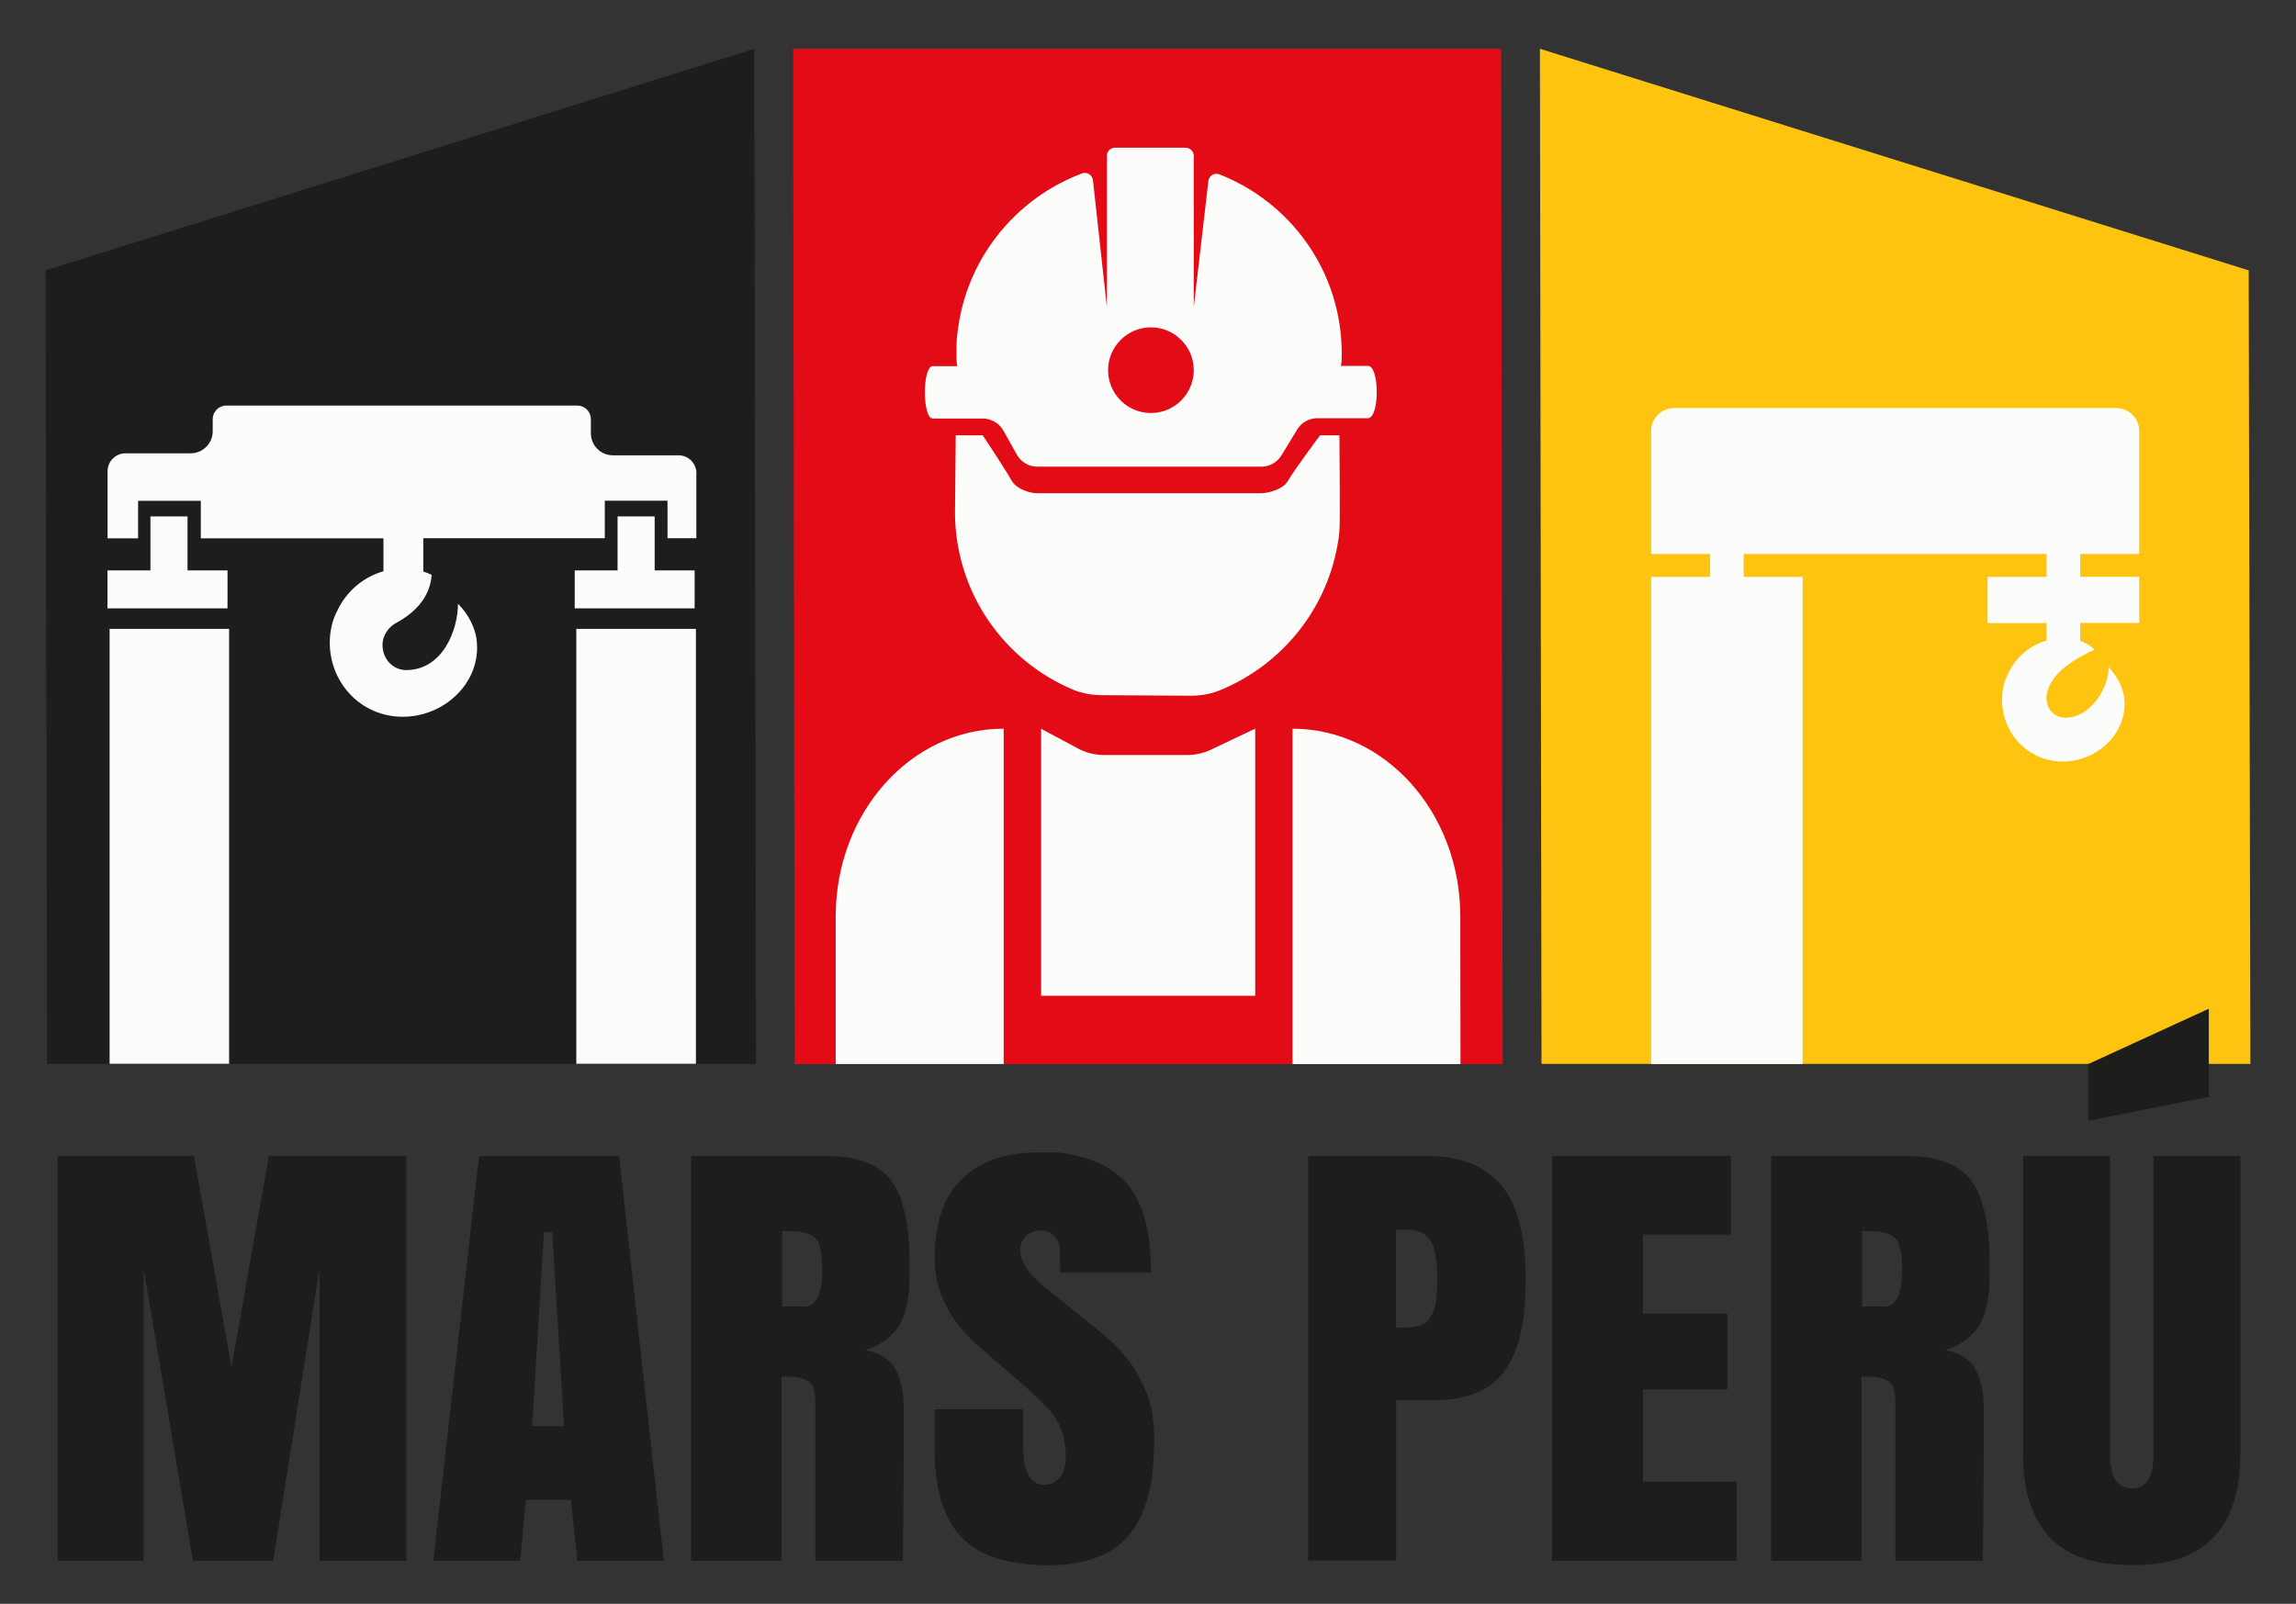
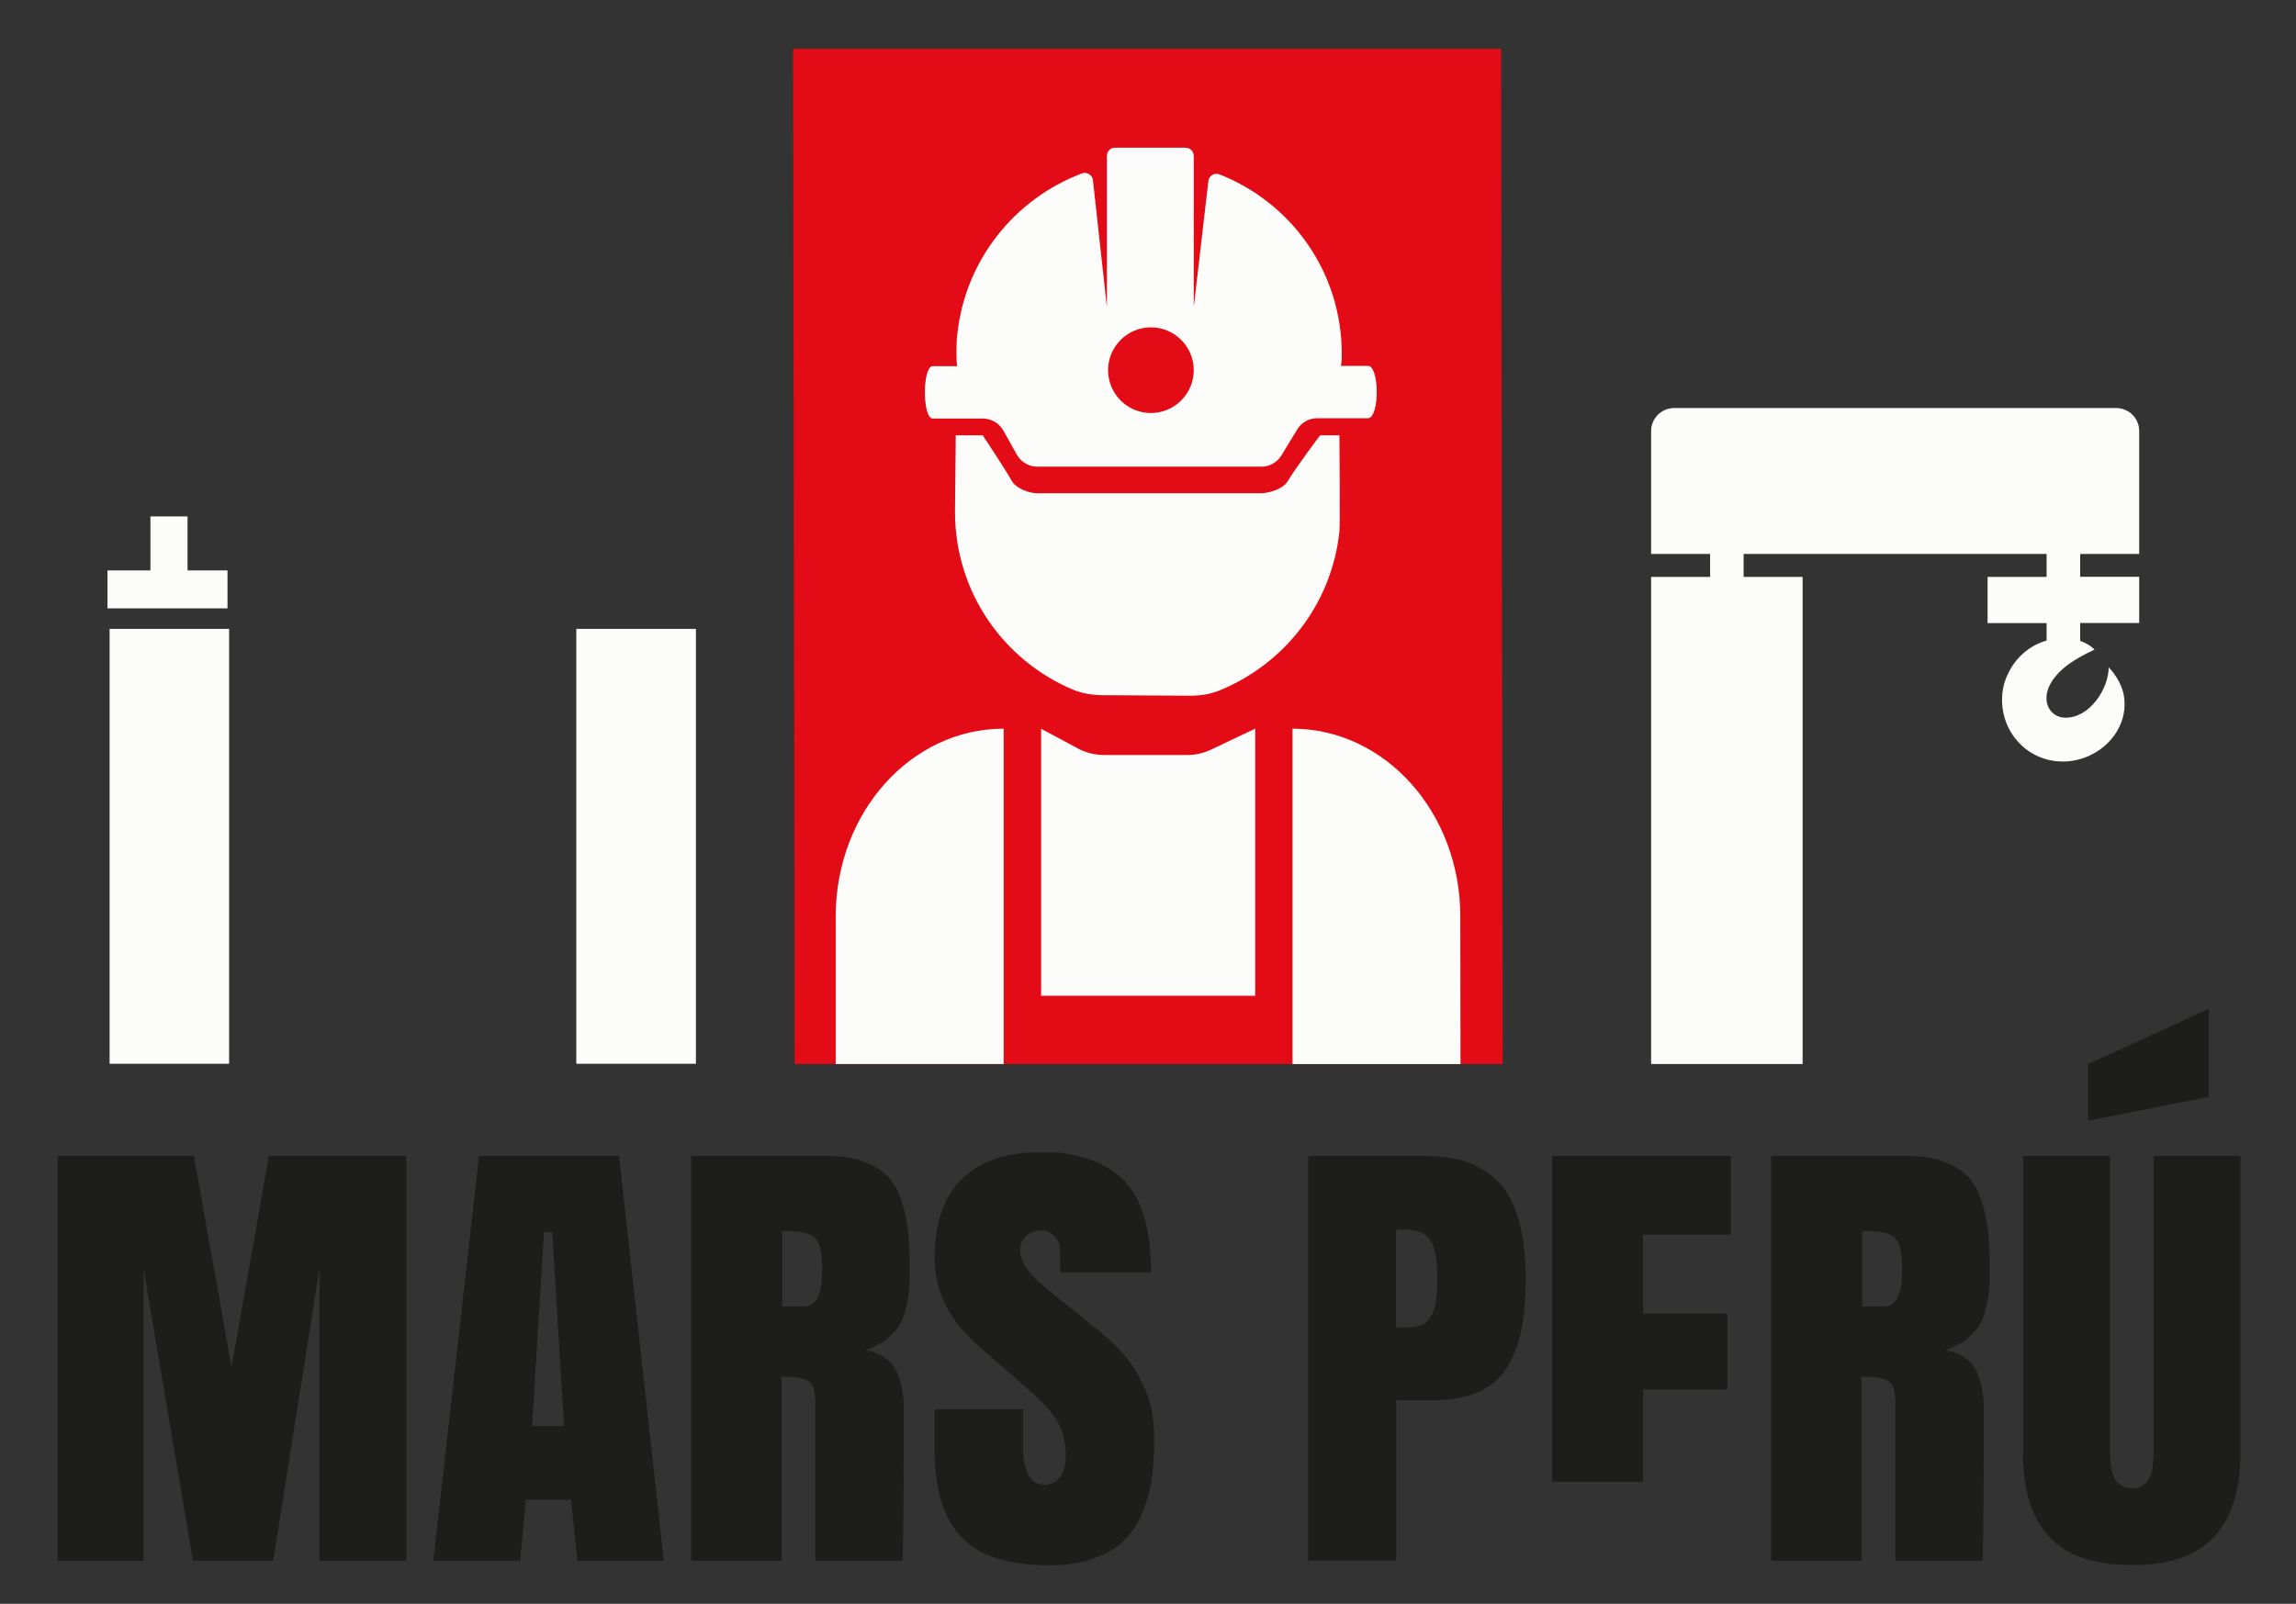
<svg xmlns="http://www.w3.org/2000/svg" id="Capa_1" viewBox="0 0 215.97 150.9">
  <rect x="0" y="0" width="215.97" height="150.9" fill="#333333" stroke="none" />
  <defs>
    <style>      .st0 {        fill: #e20b16;      }      .st1 {        isolation: isolate;      }      .st2 {        fill: #fcfcfa;      }      .st3 {        fill: #1d1d1b;      }      .st4 {        fill: #ffc410;      }    </style>
  </defs>
-   <polygon class="st3" points="71.11 100.1 4.43 100.1 4.28 25.44 70.95 4.59 71.11 100.1" />
-   <polygon class="st4" points="211.68 100.1 145 100.1 144.85 4.59 211.52 25.44 211.68 100.1" />
  <polygon class="st0" points="141.35 100.12 74.75 100.12 74.6 4.59 141.2 4.59 141.35 100.12" />
  <path class="st2" d="M125.99,40.96s.08,8.43,0,9.04c-.71,6.81-5.17,12.49-11.32,14.98-.89.36-1.86.49-2.82.48l-8.08-.05c-.97,0-1.95-.15-2.84-.52-6.51-2.74-11.09-9.15-11.1-16.71,0-.38.07-7.22.07-7.22h2.54s2.14,3.21,2.75,4.32c.47.74,1.67,1.13,2.4,1.13h21.07c.82-.04,1.98-.4,2.43-1.08.82-1.37,3.08-4.37,3.08-4.37,0,0,1.82,0,1.82,0Z" />
  <path class="st2" d="M94.41,68.57v31.54h-15.8v-13.89c0-9.74,7.05-17.66,15.8-17.66h0Z" />
  <path class="st2" d="M118.07,68.55v25.14h-20.14v-25.12l3.5,1.87c.73.39,1.59.6,2.46.6h7.74c.8,0,1.58-.17,2.27-.5l4.16-1.98h.01Z" />
  <path class="st2" d="M137.38,100.12h-15.8v-31.56c8.74.02,15.78,7.92,15.78,17.64l.02,13.92Z" />
  <path class="st2" d="M195.67,52.11v2.16h5.55v4.35h-5.55v1.68c.19.06.92.36,1.35.82-2.03.95-2.97,1.69-3.63,2.47-1.73,2.04-.69,3.94.9,3.94,2.32,0,4.06-2.77,4.06-4.74,0,0,1.35,1.29,1.48,3.06.26,3.13-2.55,5.8-5.8,5.8s-5.71-2.64-5.71-5.8c0-.87.19-1.77.61-2.55.68-1.42,1.97-2.58,3.58-3.03v-1.64h-5.55v-4.35h5.55v-2.16h-28.5v2.16h5.55v45.83h-14.25v-45.83h5.55v-2.16h-5.55v-11.57c0-1.19.97-2.16,2.19-2.16h41.53c1.23,0,2.19.97,2.19,2.16v11.57h-5.55,0Z" />
  <g class="st1">
    <g class="st1">
      <path class="st3" d="M25.7,146.85h-7.55l-4.64-27.46v27.46H5.43v-38.08h12.81l3.54,19.86,3.51-19.86h12.93v38.08h-8.17v-27.46l-4.35,27.46Z" />
      <path class="st3" d="M58.23,108.77l4.21,38.08h-8.13l-.6-5.74h-4.25l-.53,5.74h-8.17l4.3-38.08s13.17,0,13.17,0ZM51.94,115.92h-.77l-1.12,18.26h3.01s-1.12-18.26-1.12-18.26Z" />
      <path class="st3" d="M73.52,129.52v17.33h-8.51v-38.08h12.91c1.32,0,2.45.18,3.39.54s1.68.83,2.22,1.41.97,1.35,1.28,2.32c.31.96.51,1.93.61,2.89s.14,2.13.14,3.5c0,.72-.01,1.3-.04,1.76s-.11,1.03-.26,1.72-.36,1.27-.63,1.73c-.27.46-.68.92-1.23,1.36s-1.22.79-2,1.03c.78.14,1.43.41,1.94.8s.88.87,1.1,1.45c.22.57.37,1.1.45,1.59.08.49.12,1.03.12,1.64,0,6.29-.03,11.07-.1,14.34h-8.22v-14.84c0-.59-.06-1.06-.18-1.41s-.34-.6-.67-.75-.64-.24-.94-.27-.76-.05-1.39-.05h.01ZM73.57,115.83v7.1h2.1c1.12,0,1.67-1.16,1.67-3.49,0-1.54-.22-2.53-.66-2.96s-1.33-.65-2.67-.65h-.45.01Z" />
      <path class="st3" d="M98.76,147.28c-3.9,0-6.69-.89-8.35-2.68-1.67-1.78-2.5-4.54-2.5-8.27v-3.73h8.32v3.42c0,2.45.67,3.68,2.01,3.68.62,0,1.11-.24,1.47-.72s.54-1.11.54-1.89c0-1.02-.14-1.88-.42-2.58s-.7-1.37-1.27-2-1.49-1.5-2.78-2.62l-3.56-3.08c-2.87-2.47-4.3-5.26-4.3-8.37,0-3.38.86-5.89,2.59-7.54,1.73-1.65,4.11-2.47,7.13-2.47h1.48c.78,0,1.78.18,3.01.54s2.32.96,3.27,1.79,1.67,2,2.15,3.49.72,3.31.72,5.46h-8.53l-.05-2.29c-.02-.43-.2-.81-.55-1.15-.35-.33-.74-.5-1.17-.5-.56,0-1.03.17-1.42.51-.39.34-.59.79-.59,1.33,0,1.08.79,2.26,2.37,3.54l5.09,4.11c.83.67,1.55,1.35,2.16,2.04s1.1,1.38,1.46,2.06c.36.68.65,1.29.87,1.84s.38,1.15.47,1.79.14,1.13.16,1.46c.02.33.02.75.02,1.28,0,1.34-.09,2.55-.26,3.65-.18,1.09-.49,2.14-.93,3.15-.45,1.01-1.03,1.86-1.76,2.53-.73.68-1.67,1.21-2.82,1.61-1.16.4-2.5.6-4.03.6h0Z" />
      <path class="st3" d="M123.05,146.85v-38.08h11.11c1.47,0,2.75.19,3.85.57s2.07,1,2.92,1.86,1.49,2.05,1.92,3.57c.44,1.52.66,3.37.66,5.53,0,1.86-.13,3.46-.39,4.79s-.71,2.51-1.35,3.55-1.54,1.81-2.71,2.33-2.61.78-4.31.78h-3.42v15.08h-8.27v.02ZM131.32,115.71v9.2h.48c.45,0,.78-.01,1.02-.04.23-.02.5-.08.81-.17s.54-.23.69-.43c.15-.2.31-.47.47-.81s.27-.78.32-1.33c.06-.54.08-1.2.08-1.96,0-1.67-.22-2.84-.66-3.49s-1.2-.98-2.28-.98h-.93Z" />
-       <path class="st3" d="M145.99,146.85v-38.08h16.83v7.39h-8.27v7.43h7.94v7.15h-7.94v8.68h8.82v7.43h-17.38,0Z" />
+       <path class="st3" d="M145.99,146.85v-38.08h16.83v7.39h-8.27v7.43h7.94v7.15h-7.94v8.68h8.82h-17.38,0Z" />
      <path class="st3" d="M175.11,129.52v17.33h-8.51v-38.08h12.91c1.32,0,2.45.18,3.39.54s1.68.83,2.22,1.41c.54.58.97,1.35,1.28,2.32.31.96.51,1.93.61,2.89s.14,2.13.14,3.5c0,.72,0,1.3-.04,1.76-.02.45-.11,1.03-.26,1.72s-.36,1.27-.63,1.73c-.27.46-.68.92-1.23,1.36s-1.21.79-2,1.03c.78.14,1.43.41,1.94.8.51.39.88.87,1.1,1.45.22.57.37,1.1.45,1.59.08.49.12,1.03.12,1.64,0,6.29-.03,11.07-.1,14.34h-8.22v-14.84c0-.59-.06-1.06-.18-1.41s-.34-.6-.67-.75-.64-.24-.94-.27-.76-.05-1.39-.05h0ZM175.15,115.83v7.1h2.1c1.12,0,1.67-1.16,1.67-3.49,0-1.54-.22-2.53-.66-2.96s-1.33-.65-2.67-.65h-.45,0Z" />
      <path class="st3" d="M190.31,136.76v-27.99h8.17v27.42c0,.42,0,.74,0,.98,0,.24.05.57.12.98.07.42.17.74.31.98.13.24.34.45.61.63.27.18.61.28,1,.28.33,0,.62-.06.87-.17s.44-.28.59-.51c.14-.23.26-.45.35-.67.09-.21.15-.5.18-.86s.05-.63.06-.83c0-.19,0-.46,0-.81v-27.42h8.17v27.99c0,3.44-.82,6.05-2.47,7.84s-4.22,2.67-7.71,2.65c-3.55.02-6.15-.87-7.8-2.65-1.65-1.78-2.47-4.4-2.47-7.84h0ZM196.42,105.45v-5.33l11.35-5.21v8.29l-11.35,2.25Z" />
    </g>
  </g>
  <polyline class="st2" points="61.58 59.17 65.46 59.17 65.46 100.09 54.21 100.09 54.21 59.17 58.09 59.17" />
-   <polygon class="st2" points="54.06 57.24 54.06 53.67 58.09 53.67 58.09 48.59 61.58 48.59 61.58 53.67 65.34 53.67 65.34 57.24 54.06 57.24" />
  <polygon class="st2" points="10.11 57.24 10.11 53.67 14.15 53.67 14.15 48.59 17.64 48.59 17.64 53.67 21.4 53.67 21.4 57.24 10.11 57.24" />
-   <path class="st2" d="M65.5,44.52v6.12h-2.71v-3.53h-5.9v3.53h-17.07v3.14c.27.08.54.19.78.31-.12,1.98-1.44,3.49-3.3,4.5-.7.35-1.32,1.16-1.32,2.09,0,1.32.97,2.37,2.25,2.37,3.49-.04,4.85-3.88,4.85-6.24,0,0,1.63,1.51,1.78,3.65.31,3.8-3.06,6.98-6.98,6.98s-6.86-3.18-6.86-6.98c0-1.05.23-2.13.74-3.06.81-1.71,2.37-3.1,4.31-3.65v-3.1h-17.18v-3.53h-5.9v3.53h-2.87v-6.31c0-.94.76-1.69,1.69-1.69h6.13c1.14,0,2.07-.93,2.07-2.07v-1.14c0-.71.57-1.28,1.28-1.28h33.01c.71,0,1.28.57,1.28,1.28v1.33c0,1.14.93,2.07,2.07,2.07h6.17c.94,0,1.69.76,1.69,1.69h0Z" />
  <polyline class="st2" points="17.68 59.17 21.55 59.17 21.55 100.09 10.31 100.09 10.31 59.17 14.19 59.17" />
  <path class="st2" d="M128.67,34.43h-2.54c.08-.38.08-.77.08-1.15,0-7.72-4.78-14.24-11.52-16.88-.47-.18-.99.16-1.03.66l-1.37,11.84v-14.25c-.01-.42-.35-.75-.77-.75h-6.65c-.42,0-.75.34-.75.76v14.25l-1.31-11.93c-.04-.5-.55-.84-1.02-.67-6.36,2.39-11.01,8.18-11.74,15.14-.08.62-.08,1.23-.08,1.85,0,.38,0,.77.08,1.15h-2.31c-.99,0-.99,4.93,0,4.93h4.7c.8,0,1.54.43,1.94,1.13l1.27,2.27c.39.7,1.13,1.13,1.94,1.13h21.07c.77,0,1.49-.42,1.89-1.08l1.47-2.42c.4-.66,1.12-1.06,1.89-1.06h4.76c1.11,0,1.11-4.93,0-4.93h0ZM108.26,38.86c-2.23,0-4.03-1.81-4.03-4.03s1.81-4.03,4.03-4.03,4.03,1.81,4.03,4.03-1.81,4.03-4.03,4.03Z" />
</svg>